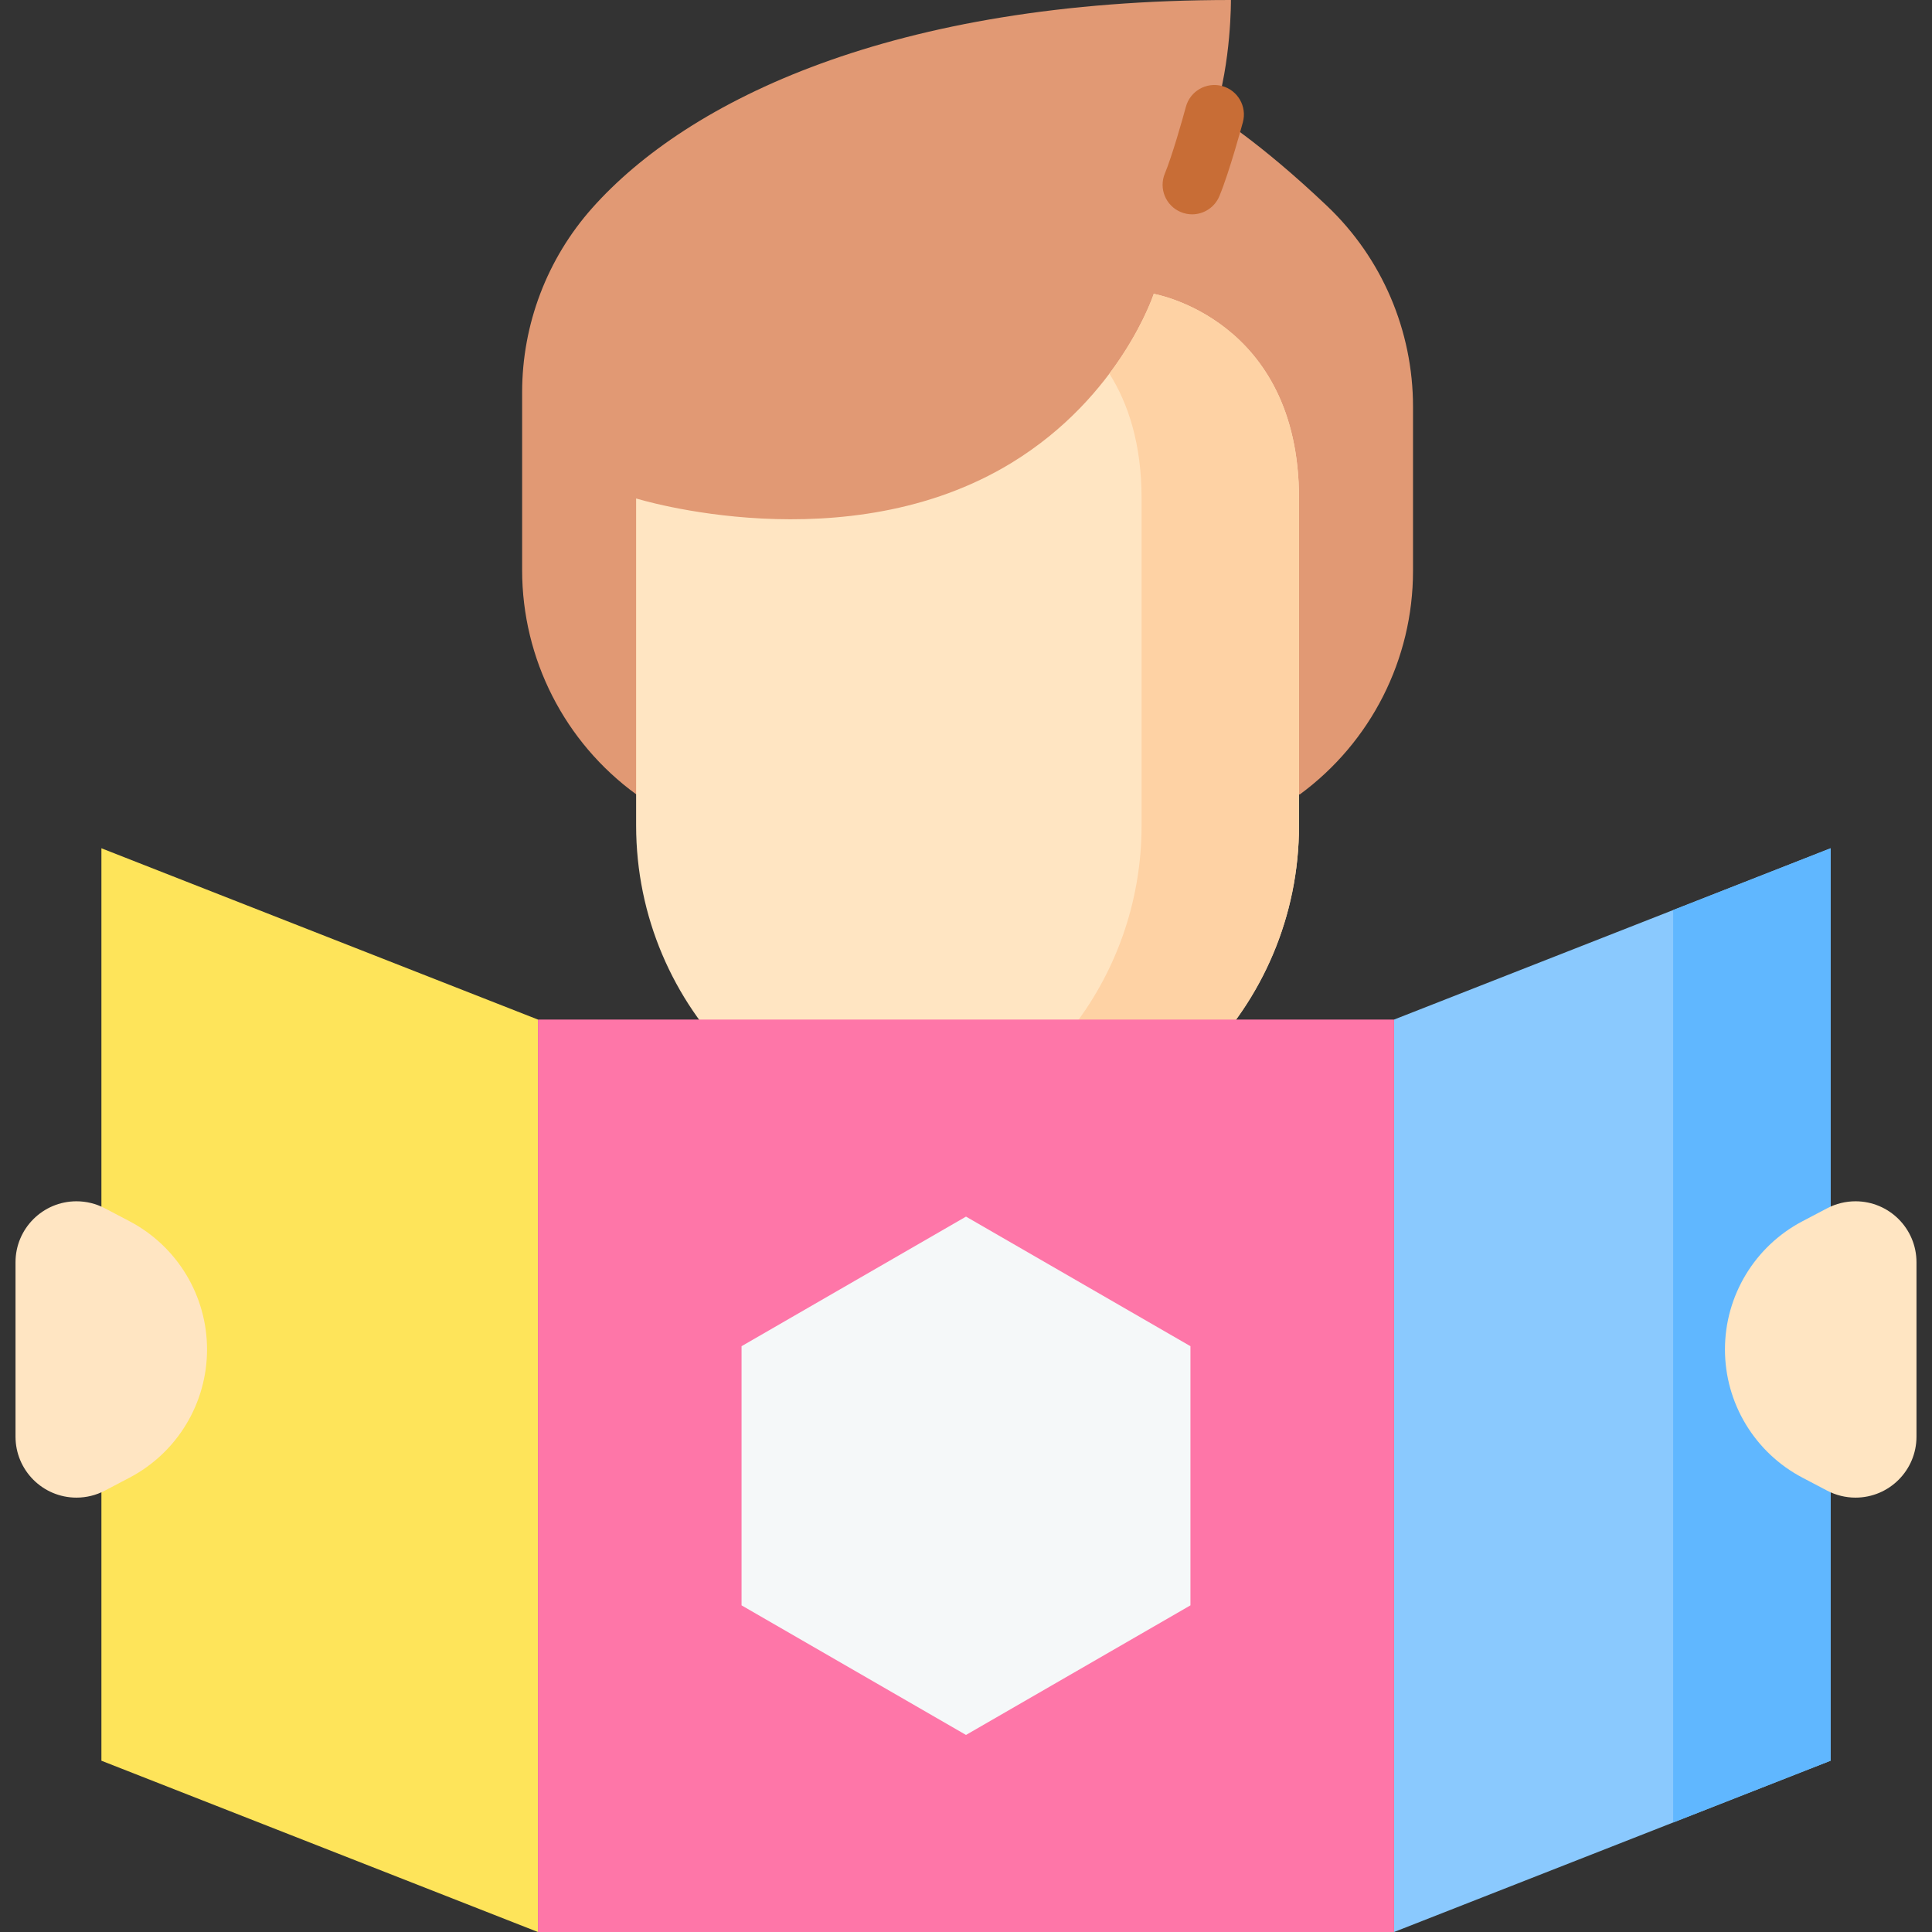
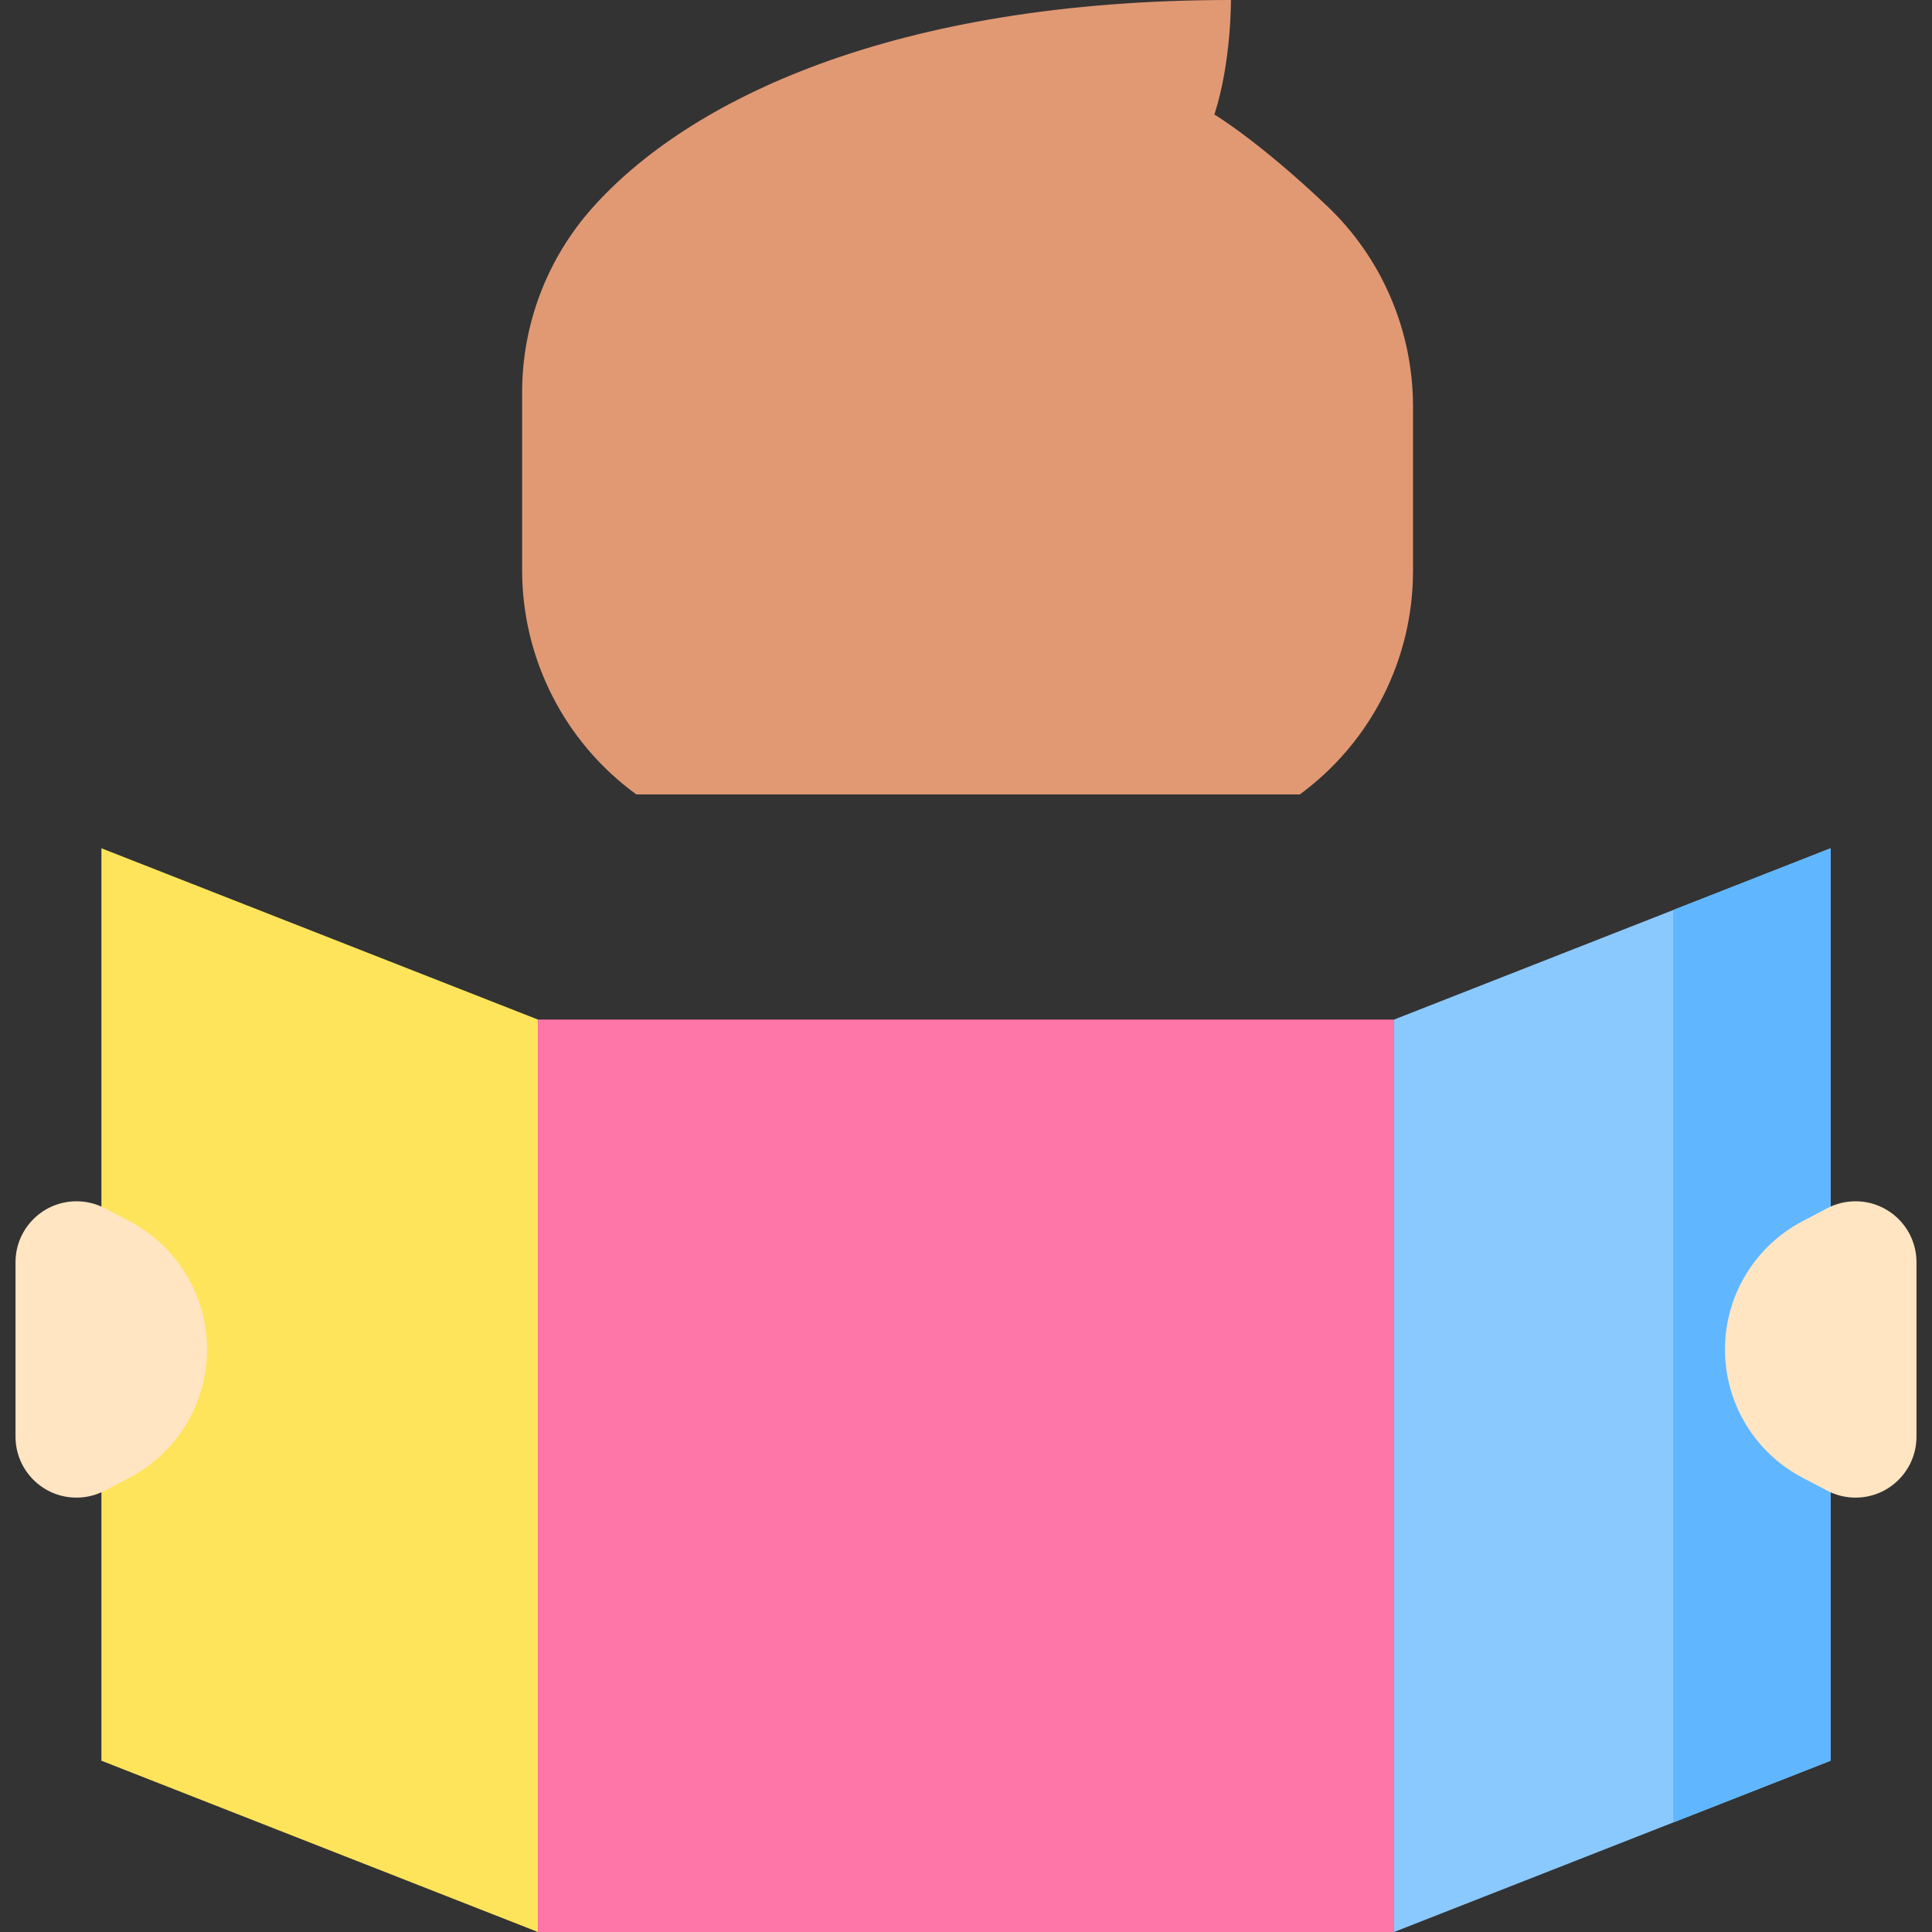
<svg xmlns="http://www.w3.org/2000/svg" id="Layer_1" enable-background="new 0 0 512 512" height="512" viewBox="0 0 512 512" width="512">
  <rect x="0" y="0" width="512" height="512" fill="#333333" stroke="none" />
  <g>
    <g>
      <g>
        <path d="m168.652 210.54c-19.025-13.827-30.282-35.925-30.282-59.444v-47.134c0-18.016 6.615-35.398 18.591-48.857 25.393-28.54 79.712-55.105 169.247-55.105 0 0 .144 16.376-4.383 30.348 0 0 11.658 6.935 29.902 24.278 14.547 13.828 22.735 33.061 22.735 53.133v43.557c0 23.395-11.146 45.39-30.012 59.225h-175.798z" fill="#e19974" />
-         <path d="m323.859 22.794c-4.172-1.123-8.464 1.348-9.588 5.519-.91 3.376-3.682 13.129-5.567 17.655-1.662 3.988.224 8.567 4.213 10.228.983.41 2.001.604 3.005.604 3.064 0 5.972-1.812 7.223-4.817 2.669-6.405 6.089-19.067 6.233-19.603 1.124-4.17-1.347-8.462-5.519-9.586z" fill="#c86d36" />
      </g>
      <g>
        <g>
-           <path d="m305.761 77.876s-8.818 27.123-37.615 44.74c-43.858 26.832-99.566 9.479-99.566 9.479v86.651c0 48.473 39.326 87.768 87.836 87.768 48.511 0 87.836-39.295 87.836-87.768v-86.651c.001-47.649-38.491-54.219-38.491-54.219z" fill="#ffe5c2" />
-         </g>
+           </g>
      </g>
      <g>
-         <path d="m305.761 77.876s-3.132 9.634-11.759 21.148c4.963 7.865 8.531 18.565 8.531 33.071v86.651c0 41.291-28.536 75.922-66.977 85.278 6.686 1.627 13.672 2.49 20.86 2.49 48.511 0 87.836-39.295 87.836-87.768v-86.651c.001-47.649-38.491-54.219-38.491-54.219z" fill="#fed2a4" />
-       </g>
+         </g>
    </g>
    <g>
      <path d="m142.555 512-115.682-45.392v-241.807l115.682 45.392z" fill="#fee45a" />
      <path d="m369.445 512 115.682-45.392v-241.807l-115.682 45.392z" fill="#8ac9fe" />
      <path d="m443.407 241.171v241.807l41.719-16.37v-241.807z" fill="#60b7ff" />
      <path d="m142.555 270.193h226.891v241.807h-226.891z" fill="#fe76a8" />
    </g>
    <g fill="#ffe5c2">
      <path d="m34.338 323.647-6.552-3.441c-2.318-1.217-4.896-1.853-7.514-1.853-8.926 0-16.161 7.236-16.161 16.161v46.211c0 8.926 7.236 16.161 16.161 16.161 2.618 0 5.197-.636 7.514-1.853l6.552-3.441c12.624-6.63 20.531-19.713 20.531-33.973 0-14.259-7.907-27.342-20.531-33.972z" />
      <path d="m477.662 323.647 6.552-3.441c2.318-1.217 4.896-1.853 7.514-1.853 8.926 0 16.161 7.236 16.161 16.161v46.211c0 8.926-7.236 16.161-16.161 16.161-2.618 0-5.197-.636-7.514-1.853l-6.552-3.441c-12.624-6.63-20.531-19.713-20.531-33.973 0-14.259 7.907-27.342 20.531-33.972z" />
    </g>
-     <path d="m315.48 425.437v-68.681l-59.48-34.341-59.48 34.341v68.681l59.48 34.341z" fill="#f5f8f9" />
  </g>
</svg>